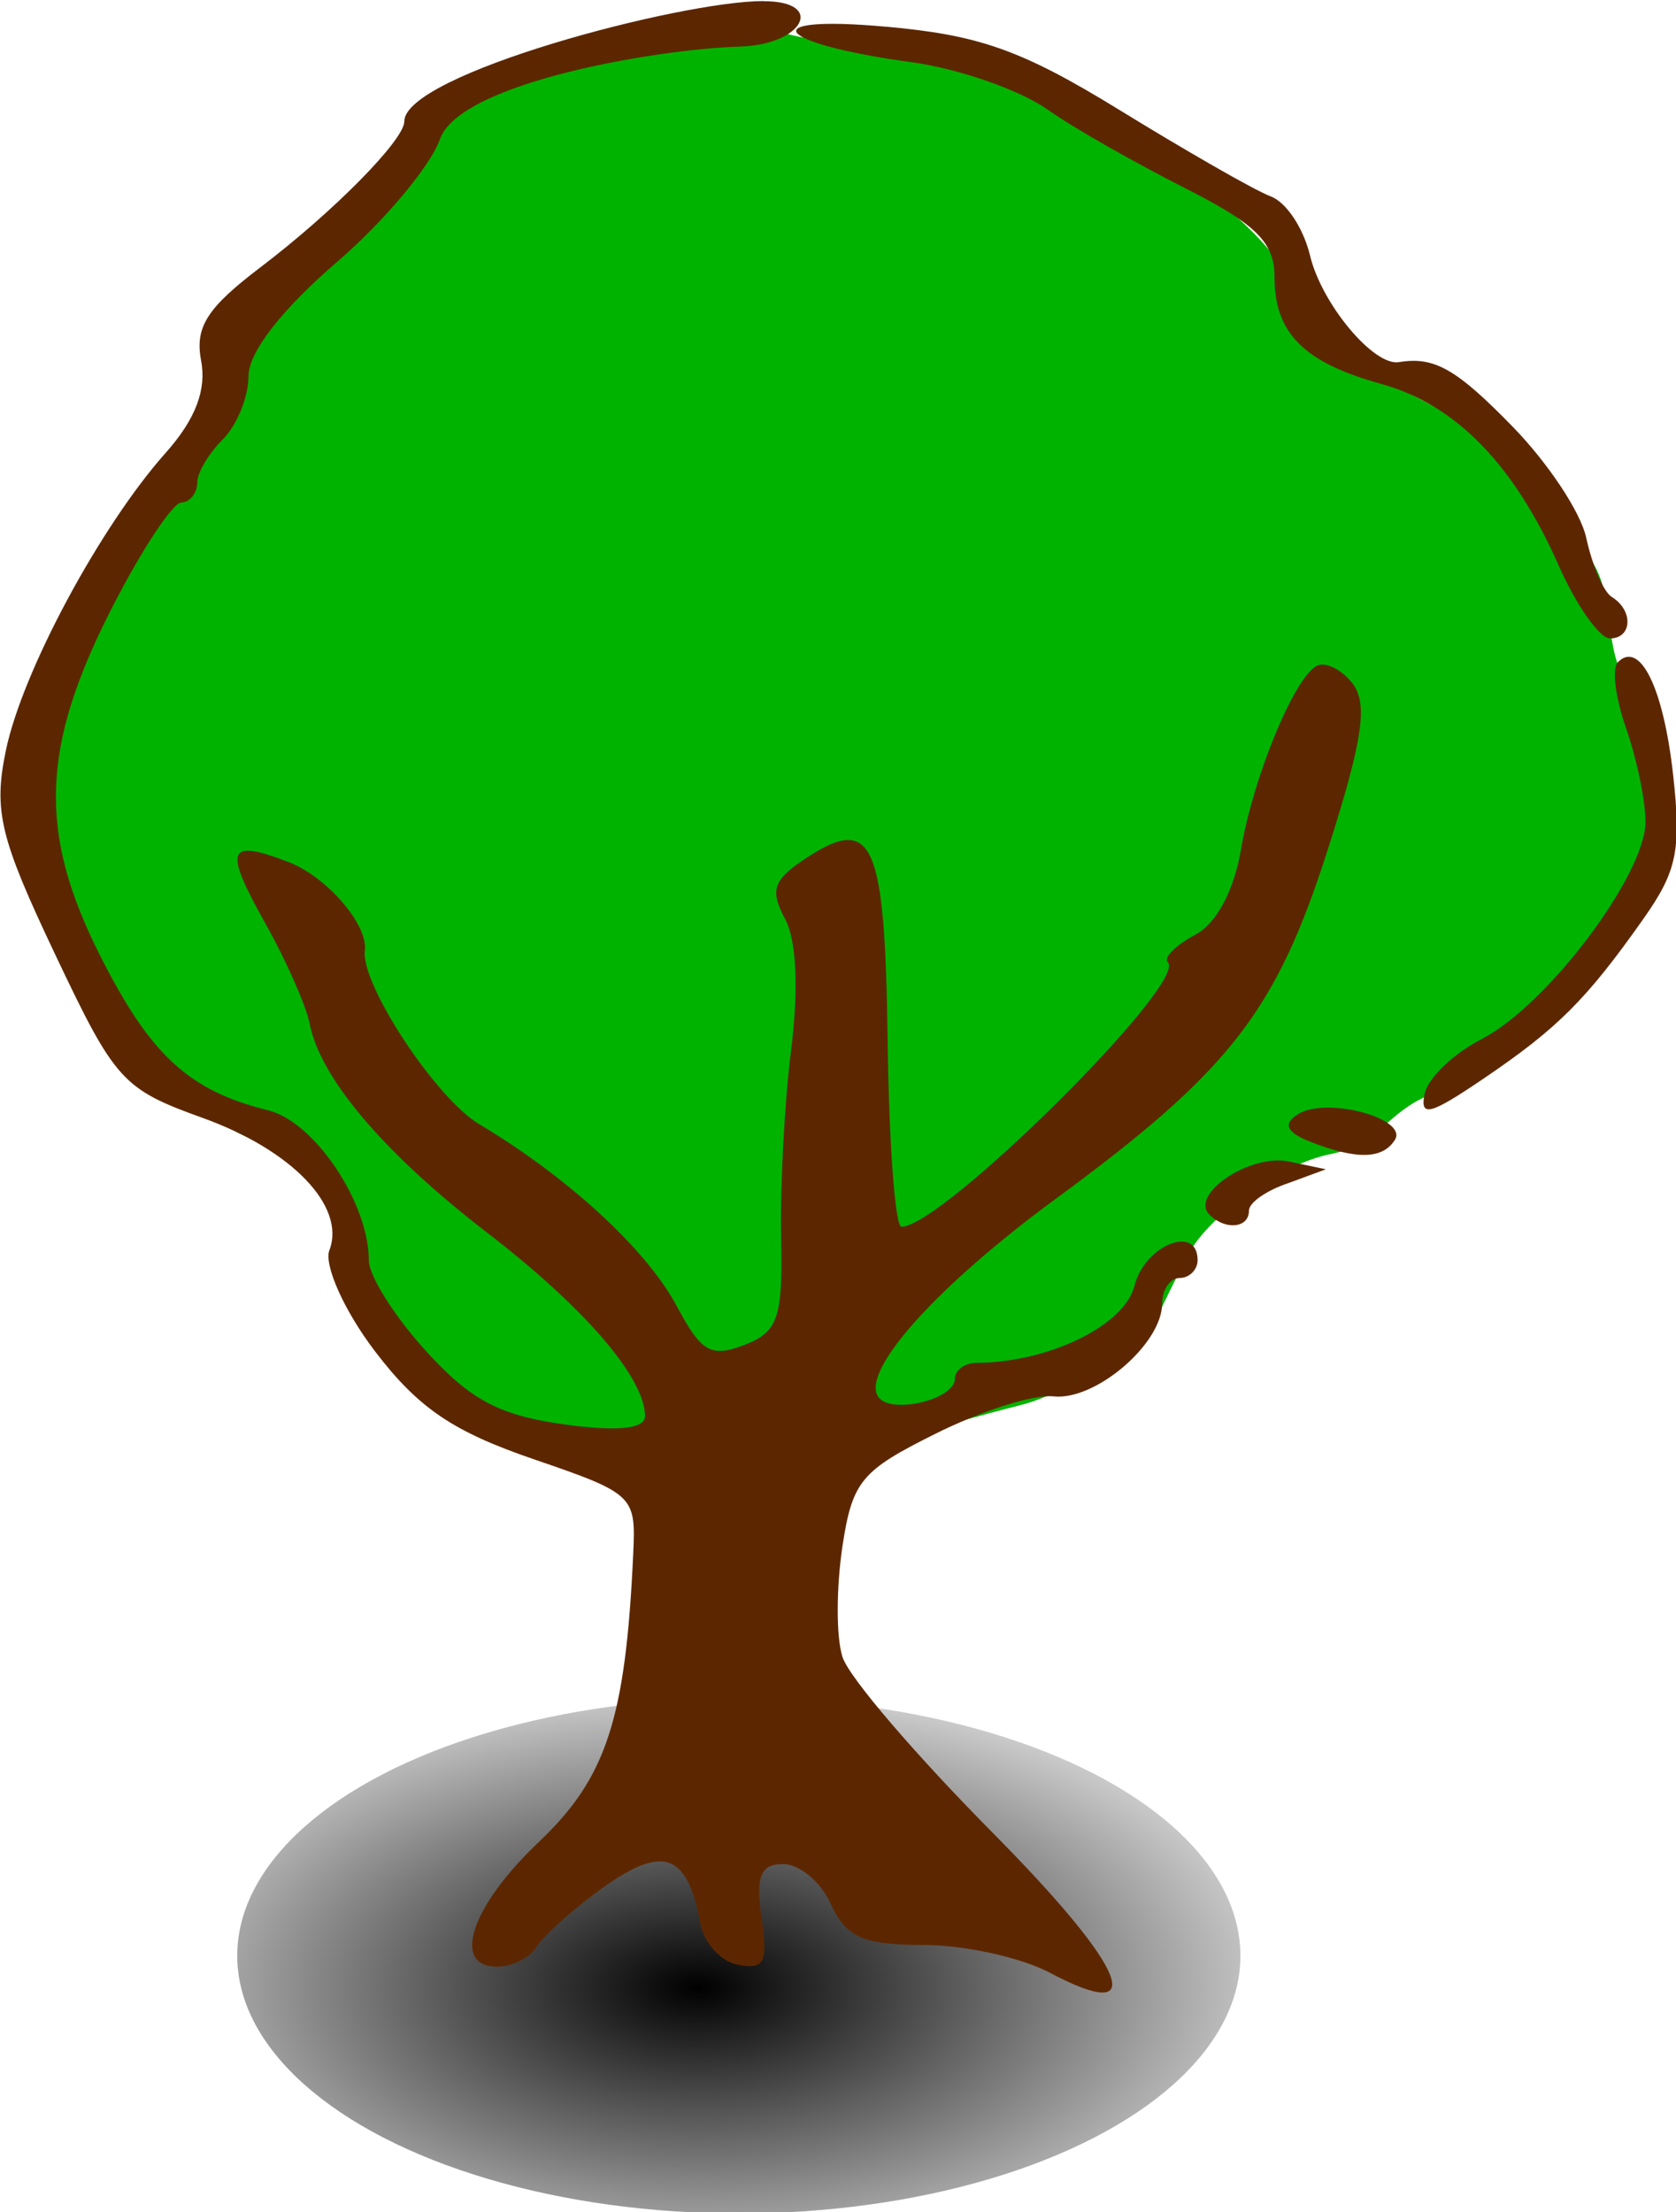
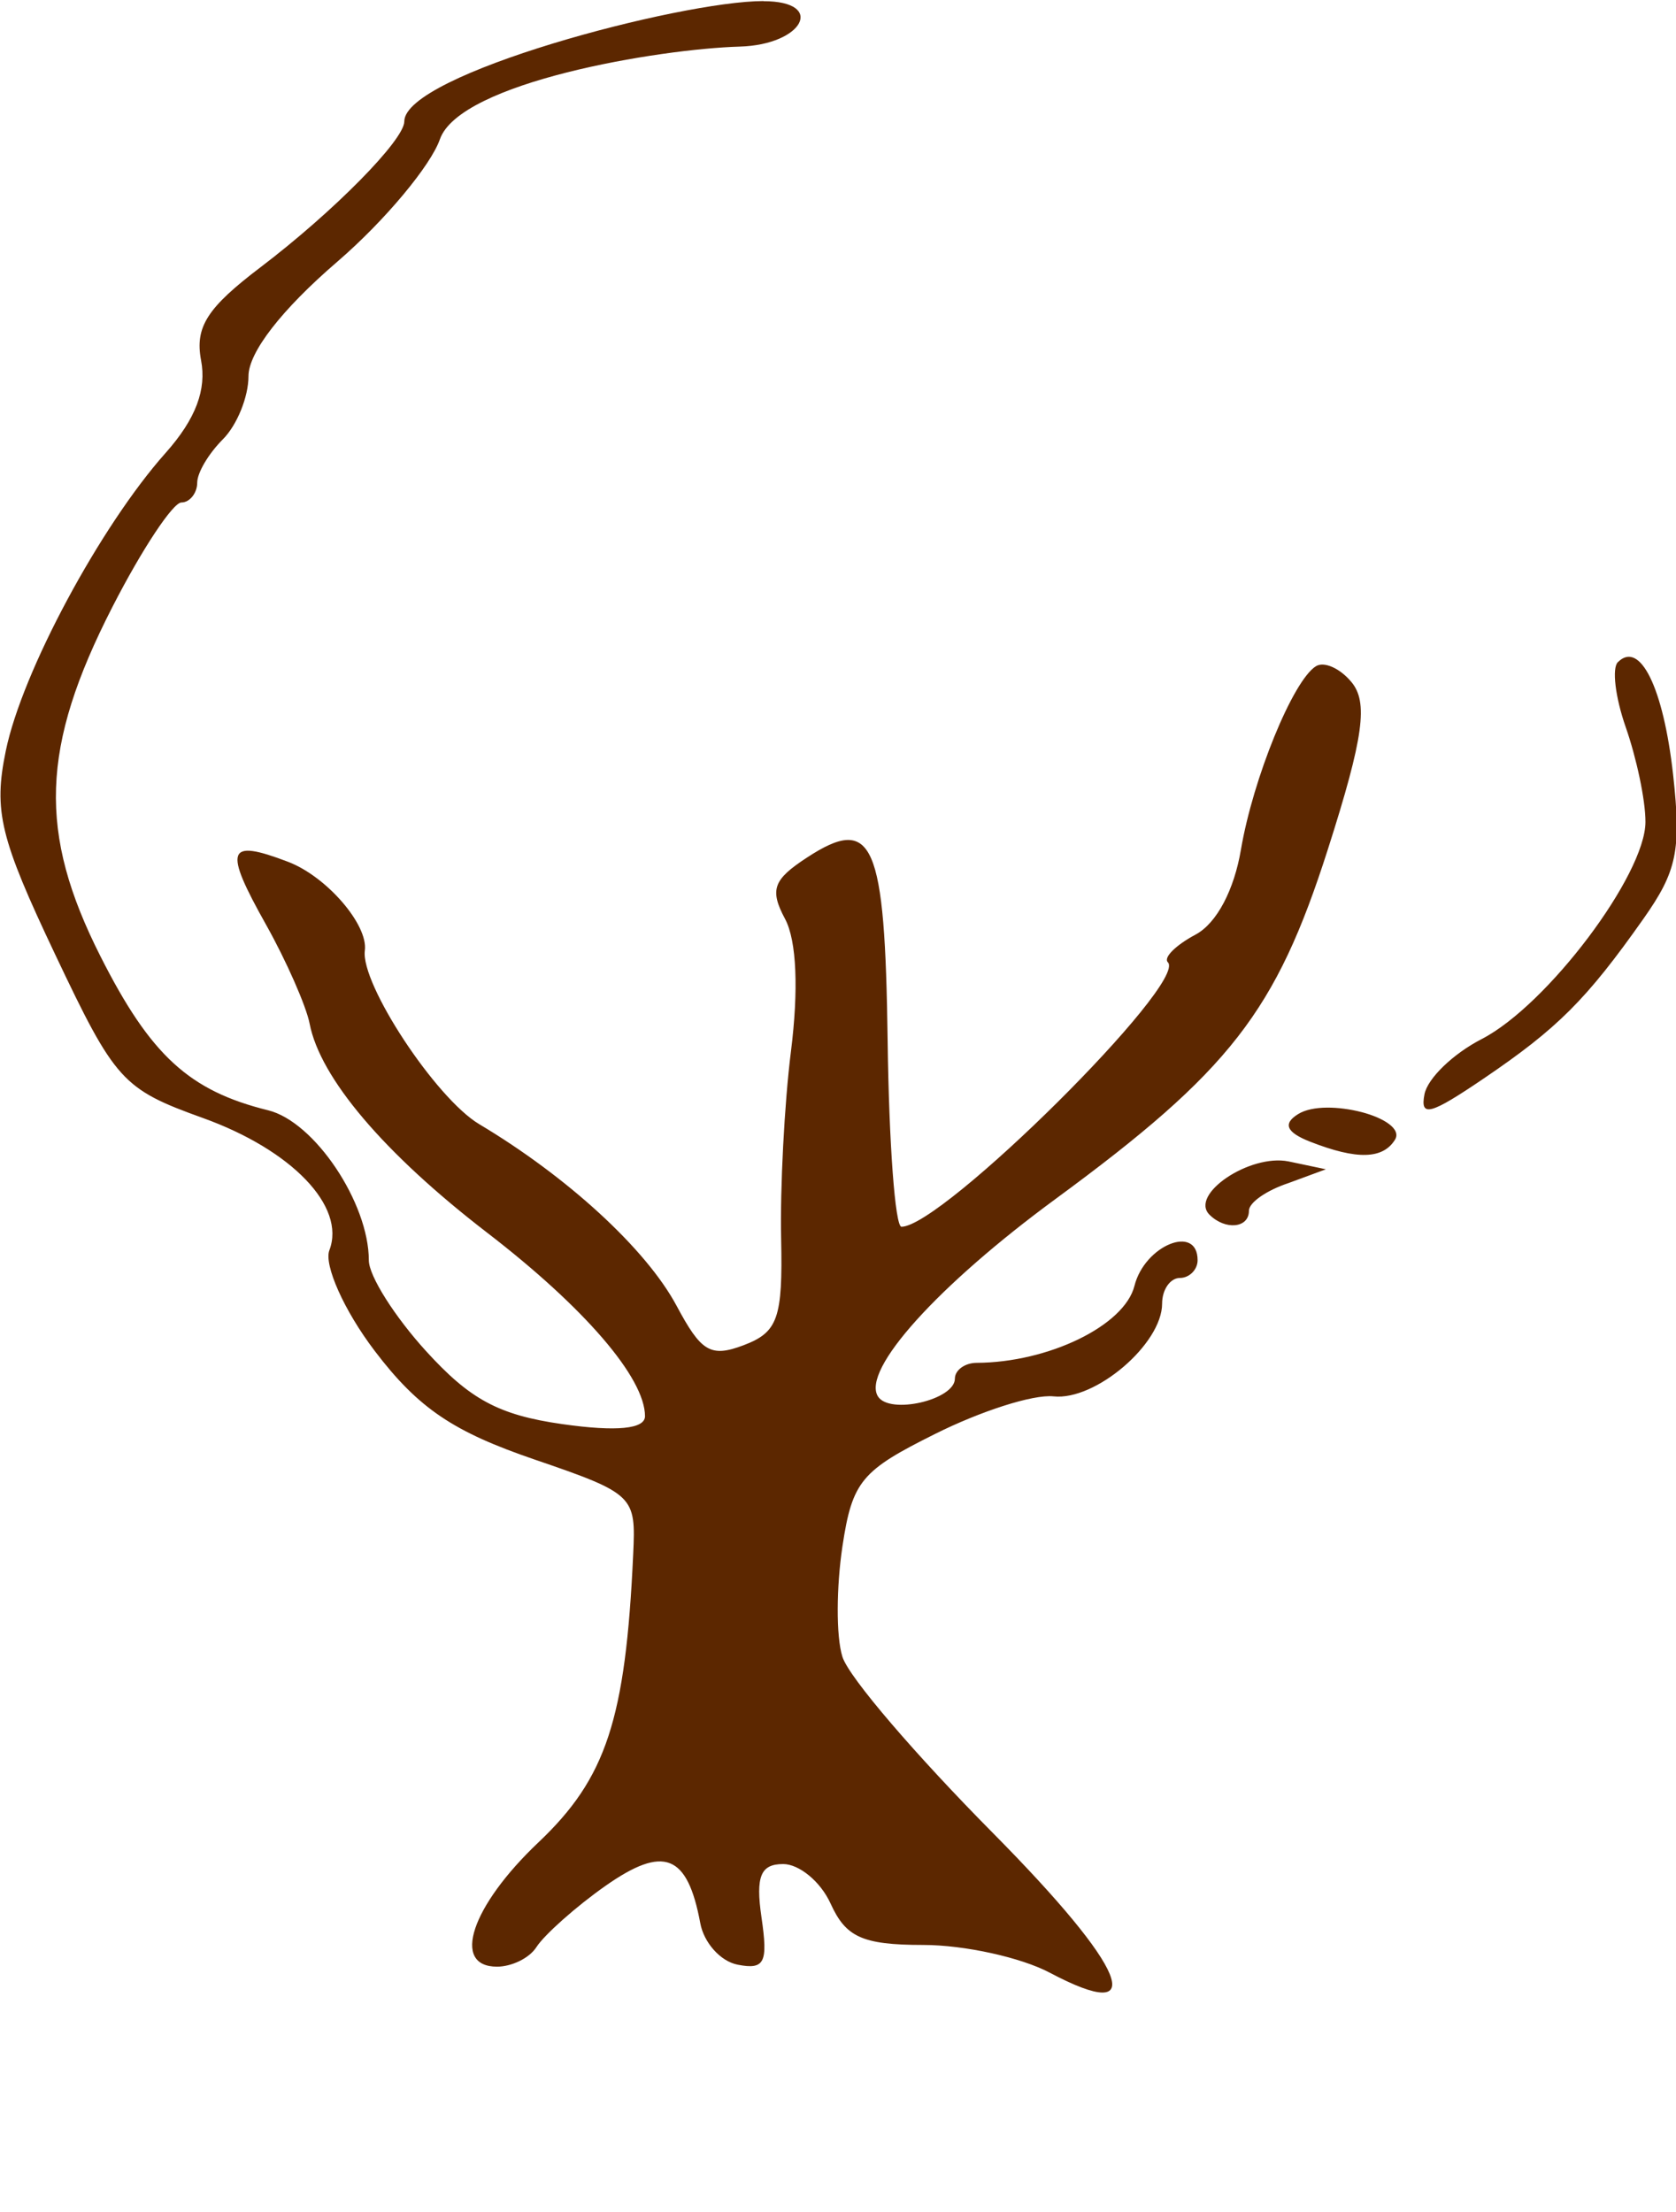
<svg xmlns="http://www.w3.org/2000/svg" xmlns:ns1="http://www.inkscape.org/namespaces/inkscape" xmlns:ns2="http://sodipodi.sourceforge.net/DTD/sodipodi-0.dtd" xmlns:xlink="http://www.w3.org/1999/xlink" height="86.52" id="svg2" ns1:export-filename="/home/nicu/Desktop/rpg_color.png" ns1:export-xdpi="90.000000" ns1:export-ydpi="90.000000" ns1:version="0.91 r13725" ns2:docname="trees_broad_leaved.svg" ns2:version="0.32" width="65.564" ns1:output_extension="org.inkscape.output.svg.inkscape" version="1.0">
  <defs id="defs3">
    <linearGradient id="linearGradient2057" ns1:collect="always">
      <stop id="stop2059" offset="0" style="stop-color:#000000;stop-opacity:1;" />
      <stop id="stop2061" offset="1" style="stop-color:#000000;stop-opacity:0;" />
    </linearGradient>
    <radialGradient cx="14.207" cy="222.044" fx="14.207" fy="222.044" gradientTransform="scale(1.395,0.717)" gradientUnits="userSpaceOnUse" id="radialGradient1535" ns1:collect="always" r="8.252" xlink:href="#linearGradient2057" />
  </defs>
  <ns2:namedview bordercolor="#666666" borderopacity="1.0" id="base" ns1:current-layer="layer1" ns1:cx="-196.0621" ns1:cy="-49.982635" ns1:document-units="px" ns1:pageopacity="0.0" ns1:pageshadow="2" ns1:window-height="791" ns1:window-width="1151" ns1:window-x="1" ns1:window-y="24" ns1:zoom="1" pagecolor="#ffffff" showgrid="false" fit-margin-top="0" fit-margin-left="0" fit-margin-right="0" fit-margin-bottom="0" ns1:window-maximized="0" />
  <g id="layer1" ns1:groupmode="layer" ns1:label="Layer 1" transform="translate(-49.71,-24.881)">
    <g id="g1881" transform="matrix(2.47,0,0,2.47,-95.476,-295.661)">
-       <path d="m 70.86,130.145 c -0.141,0.024 -1.136,0.189 -1.8,0.189 -0.727,0 -1.431,0.31 -2.084,0.474 -0.534,0.133 -1.335,0.959 -1.61,1.326 -0.399,0.532 -0.842,0.937 -1.326,1.421 -0.446,0.446 -0.982,0.887 -1.326,1.232 -0.28,0.28 -0.274,1.192 -0.379,1.61 -0.15,0.602 -0.749,1.318 -1.137,1.705 -0.617,0.617 -0.922,1.027 -1.232,1.8 -0.274,0.685 -0.379,1.208 -0.379,1.989 0,0.738 -0.037,1.333 0.095,1.989 0.149,0.747 0.263,1.329 0.758,1.989 0.398,0.53 1.039,0.944 1.516,1.421 0.415,0.415 0.838,0.514 1.326,0.758 0.527,0.263 0.604,0.544 0.853,1.042 0.287,0.573 0.27,1.203 0.568,1.8 0.242,0.485 0.948,1.019 1.421,1.137 0.617,0.154 1.225,0.496 1.895,0.663 0.951,0.238 2.135,0.095 3.126,0.095 1.293,0 2.537,-0.445 3.789,-0.758 0.54,-0.135 0.982,-0.444 1.421,-0.663 0.591,-0.295 0.709,-0.659 0.947,-1.137 0.269,-0.537 0.313,-0.714 0.709,-1.109 0.429,-0.429 1.193,-0.938 1.849,-1.07 0.729,-0.146 0.837,-0.579 1.439,-0.88 0.663,-0.332 1.566,-1.231 2.161,-1.678 0.56,-0.42 0.829,-1.113 1.326,-1.61 0.496,-0.496 0.379,-1.211 0.379,-1.895 0,-0.596 -0.663,-1.257 -0.807,-1.833 -0.139,-0.557 -0.074,-1.109 -0.424,-1.577 -0.529,-0.706 -1.185,-1.28 -1.8,-1.895 -0.599,-0.599 -1.345,-0.682 -1.989,-1.326 -0.562,-0.562 -0.927,-1.305 -1.516,-1.895 -1.157,-1.157 -2.495,-1.735 -3.89,-2.607 -0.597,-0.373 -1.476,0.066 -2.078,-0.235 -0.59,-0.295 -1.196,-0.111 -1.8,-0.474 z" id="path2825" ns2:nodetypes="cccccccccccccccccccccccccccccccccccc" style="fill:#00b300;fill-opacity:1;fill-rule:evenodd;stroke:none;stroke-width:1px;stroke-linecap:butt;stroke-linejoin:miter;stroke-opacity:1" ns1:connector-curvature="0" />
-       <ellipse id="path1317" style="fill:url(#radialGradient1535);fill-opacity:1;fill-rule:evenodd;stroke:none;stroke-width:2;stroke-miterlimit:4;stroke-opacity:1" transform="translate(50.023,2.045)" cx="20.458" cy="158.699" rx="7.944" ry="4.081" />
-       <path d="m 70.871,129.791 c -1.32,0 -5.688,1.16 -5.688,1.906 0,0.294 -1.119,1.429 -2.281,2.312 -0.83,0.631 -1.039,0.937 -0.938,1.469 0.088,0.46 -0.077,0.924 -0.562,1.469 -1.03,1.156 -2.273,3.462 -2.531,4.719 -0.196,0.952 -0.091,1.38 0.781,3.219 0.952,2.008 1.065,2.134 2.344,2.594 1.398,0.503 2.268,1.396 2,2.094 -0.087,0.226 0.224,0.943 0.719,1.594 0.696,0.916 1.254,1.282 2.531,1.719 1.585,0.542 1.605,0.579 1.562,1.5 -0.12,2.62 -0.429,3.547 -1.5,4.562 -1.066,1.01 -1.386,1.969 -0.656,1.969 0.218,0 0.505,-0.125 0.625,-0.312 0.12,-0.188 0.619,-0.636 1.094,-0.969 0.922,-0.646 1.296,-0.503 1.5,0.594 0.055,0.299 0.313,0.602 0.594,0.656 0.429,0.083 0.479,-0.038 0.375,-0.75 -0.096,-0.657 -0.01,-0.844 0.344,-0.844 0.25,0 0.59,0.274 0.75,0.625 0.239,0.525 0.49,0.656 1.469,0.656 0.653,2.5e-4 1.549,0.199 2,0.438 1.599,0.847 1.241,-0.051 -0.906,-2.219 -1.197,-1.209 -2.271,-2.453 -2.375,-2.781 -0.104,-0.329 -0.095,-1.116 0,-1.75 0.156,-1.039 0.307,-1.202 1.469,-1.781 0.708,-0.354 1.546,-0.629 1.875,-0.594 0.663,0.071 1.719,-0.832 1.719,-1.469 0,-0.225 0.131,-0.406 0.281,-0.406 0.15,0 0.281,-0.131 0.281,-0.281 0,-0.577 -0.838,-0.238 -1,0.406 -0.159,0.632 -1.365,1.214 -2.5,1.219 -0.188,8.4e-4 -0.344,0.117 -0.344,0.25 0,0.337 -1.036,0.576 -1.219,0.281 -0.26,-0.42 0.951,-1.758 2.812,-3.125 2.766,-2.031 3.493,-2.971 4.312,-5.531 0.577,-1.803 0.639,-2.338 0.375,-2.656 -0.182,-0.219 -0.433,-0.33 -0.562,-0.25 -0.364,0.225 -0.996,1.775 -1.188,2.906 -0.106,0.626 -0.377,1.161 -0.719,1.344 -0.307,0.164 -0.513,0.362 -0.438,0.438 0.322,0.322 -3.573,4.188 -4.219,4.188 -0.101,0 -0.198,-1.328 -0.219,-2.938 -0.042,-3.151 -0.227,-3.597 -1.281,-2.906 -0.527,0.345 -0.593,0.504 -0.344,0.969 0.187,0.349 0.214,1.136 0.094,2.094 -0.106,0.842 -0.173,2.176 -0.156,2.969 0.027,1.262 -0.051,1.482 -0.594,1.688 -0.526,0.199 -0.674,0.101 -1.062,-0.625 -0.487,-0.908 -1.74,-2.049 -3.125,-2.875 -0.691,-0.412 -1.883,-2.226 -1.812,-2.75 0.054,-0.407 -0.604,-1.173 -1.219,-1.406 -0.967,-0.368 -1.023,-0.209 -0.344,1 0.322,0.574 0.635,1.289 0.688,1.562 0.166,0.863 1.179,2.055 2.812,3.312 1.538,1.183 2.5,2.298 2.5,2.906 0,0.201 -0.442,0.249 -1.312,0.125 -1.012,-0.144 -1.464,-0.396 -2.156,-1.156 -0.488,-0.536 -0.906,-1.187 -0.906,-1.438 0,-0.908 -0.859,-2.194 -1.594,-2.375 -1.25,-0.308 -1.863,-0.869 -2.656,-2.438 -0.99,-1.956 -0.949,-3.311 0.188,-5.531 0.472,-0.922 0.961,-1.656 1.094,-1.656 0.133,0 0.25,-0.152 0.25,-0.312 1e-5,-0.161 0.181,-0.462 0.406,-0.688 0.225,-0.225 0.406,-0.673 0.406,-1 9e-5,-0.377 0.524,-1.053 1.406,-1.812 0.766,-0.66 1.484,-1.532 1.625,-1.938 0.315,-0.905 3.468,-1.432 4.75,-1.469 1.008,-0.029 1.368,-0.719 0.375,-0.719 z m 1.938,0.406 c -2.112,-0.192 -1.778,0.265 0.406,0.562 0.758,0.103 1.729,0.447 2.156,0.75 0.427,0.303 1.413,0.857 2.188,1.25 1.13,0.573 1.406,0.859 1.406,1.406 0,0.887 0.471,1.352 1.688,1.688 1.184,0.327 2.107,1.281 2.812,2.875 0.287,0.649 0.654,1.156 0.812,1.156 0.355,0 0.375,-0.444 0.031,-0.656 -0.139,-0.086 -0.314,-0.516 -0.406,-0.938 -0.093,-0.422 -0.619,-1.197 -1.156,-1.75 -0.903,-0.929 -1.251,-1.124 -1.812,-1.031 -0.396,0.065 -1.222,-0.919 -1.406,-1.688 -0.101,-0.42 -0.367,-0.841 -0.625,-0.938 -0.258,-0.097 -1.355,-0.729 -2.406,-1.375 -1.565,-0.962 -2.235,-1.18 -3.688,-1.312 z m 11.594,10.062 c -0.095,0.095 -0.043,0.55 0.125,1.031 0.168,0.481 0.313,1.15 0.312,1.5 0,0.834 -1.553,2.902 -2.594,3.438 -0.451,0.232 -0.857,0.622 -0.906,0.875 -0.072,0.371 0.096,0.321 0.938,-0.25 1.167,-0.792 1.624,-1.244 2.531,-2.531 0.527,-0.748 0.602,-1.081 0.469,-2.281 -0.155,-1.388 -0.527,-2.13 -0.875,-1.781 z m -4.062,7.125 c -0.353,-0.091 -0.776,-0.107 -1,0.031 -0.245,0.151 -0.194,0.288 0.188,0.438 0.747,0.293 1.154,0.275 1.344,-0.031 0.105,-0.17 -0.178,-0.346 -0.531,-0.438 z m -1.156,0.781 c -0.614,-0.121 -1.57,0.524 -1.25,0.844 0.249,0.249 0.625,0.215 0.625,-0.062 0,-0.133 0.287,-0.326 0.625,-0.438 l 0.594,-0.219 -0.594,-0.125 z" id="path1689" style="fill:#5c2700;fill-opacity:1" ns1:connector-curvature="0" />
+       <path d="m 70.871,129.791 c -1.32,0 -5.688,1.16 -5.688,1.906 0,0.294 -1.119,1.429 -2.281,2.312 -0.83,0.631 -1.039,0.937 -0.938,1.469 0.088,0.46 -0.077,0.924 -0.562,1.469 -1.03,1.156 -2.273,3.462 -2.531,4.719 -0.196,0.952 -0.091,1.38 0.781,3.219 0.952,2.008 1.065,2.134 2.344,2.594 1.398,0.503 2.268,1.396 2,2.094 -0.087,0.226 0.224,0.943 0.719,1.594 0.696,0.916 1.254,1.282 2.531,1.719 1.585,0.542 1.605,0.579 1.562,1.5 -0.12,2.62 -0.429,3.547 -1.5,4.562 -1.066,1.01 -1.386,1.969 -0.656,1.969 0.218,0 0.505,-0.125 0.625,-0.312 0.12,-0.188 0.619,-0.636 1.094,-0.969 0.922,-0.646 1.296,-0.503 1.5,0.594 0.055,0.299 0.313,0.602 0.594,0.656 0.429,0.083 0.479,-0.038 0.375,-0.75 -0.096,-0.657 -0.01,-0.844 0.344,-0.844 0.25,0 0.59,0.274 0.75,0.625 0.239,0.525 0.49,0.656 1.469,0.656 0.653,2.5e-4 1.549,0.199 2,0.438 1.599,0.847 1.241,-0.051 -0.906,-2.219 -1.197,-1.209 -2.271,-2.453 -2.375,-2.781 -0.104,-0.329 -0.095,-1.116 0,-1.75 0.156,-1.039 0.307,-1.202 1.469,-1.781 0.708,-0.354 1.546,-0.629 1.875,-0.594 0.663,0.071 1.719,-0.832 1.719,-1.469 0,-0.225 0.131,-0.406 0.281,-0.406 0.15,0 0.281,-0.131 0.281,-0.281 0,-0.577 -0.838,-0.238 -1,0.406 -0.159,0.632 -1.365,1.214 -2.5,1.219 -0.188,8.4e-4 -0.344,0.117 -0.344,0.25 0,0.337 -1.036,0.576 -1.219,0.281 -0.26,-0.42 0.951,-1.758 2.812,-3.125 2.766,-2.031 3.493,-2.971 4.312,-5.531 0.577,-1.803 0.639,-2.338 0.375,-2.656 -0.182,-0.219 -0.433,-0.33 -0.562,-0.25 -0.364,0.225 -0.996,1.775 -1.188,2.906 -0.106,0.626 -0.377,1.161 -0.719,1.344 -0.307,0.164 -0.513,0.362 -0.438,0.438 0.322,0.322 -3.573,4.188 -4.219,4.188 -0.101,0 -0.198,-1.328 -0.219,-2.938 -0.042,-3.151 -0.227,-3.597 -1.281,-2.906 -0.527,0.345 -0.593,0.504 -0.344,0.969 0.187,0.349 0.214,1.136 0.094,2.094 -0.106,0.842 -0.173,2.176 -0.156,2.969 0.027,1.262 -0.051,1.482 -0.594,1.688 -0.526,0.199 -0.674,0.101 -1.062,-0.625 -0.487,-0.908 -1.74,-2.049 -3.125,-2.875 -0.691,-0.412 -1.883,-2.226 -1.812,-2.75 0.054,-0.407 -0.604,-1.173 -1.219,-1.406 -0.967,-0.368 -1.023,-0.209 -0.344,1 0.322,0.574 0.635,1.289 0.688,1.562 0.166,0.863 1.179,2.055 2.812,3.312 1.538,1.183 2.5,2.298 2.5,2.906 0,0.201 -0.442,0.249 -1.312,0.125 -1.012,-0.144 -1.464,-0.396 -2.156,-1.156 -0.488,-0.536 -0.906,-1.187 -0.906,-1.438 0,-0.908 -0.859,-2.194 -1.594,-2.375 -1.25,-0.308 -1.863,-0.869 -2.656,-2.438 -0.99,-1.956 -0.949,-3.311 0.188,-5.531 0.472,-0.922 0.961,-1.656 1.094,-1.656 0.133,0 0.25,-0.152 0.25,-0.312 1e-5,-0.161 0.181,-0.462 0.406,-0.688 0.225,-0.225 0.406,-0.673 0.406,-1 9e-5,-0.377 0.524,-1.053 1.406,-1.812 0.766,-0.66 1.484,-1.532 1.625,-1.938 0.315,-0.905 3.468,-1.432 4.75,-1.469 1.008,-0.029 1.368,-0.719 0.375,-0.719 z m 1.938,0.406 z m 11.594,10.062 c -0.095,0.095 -0.043,0.55 0.125,1.031 0.168,0.481 0.313,1.15 0.312,1.5 0,0.834 -1.553,2.902 -2.594,3.438 -0.451,0.232 -0.857,0.622 -0.906,0.875 -0.072,0.371 0.096,0.321 0.938,-0.25 1.167,-0.792 1.624,-1.244 2.531,-2.531 0.527,-0.748 0.602,-1.081 0.469,-2.281 -0.155,-1.388 -0.527,-2.13 -0.875,-1.781 z m -4.062,7.125 c -0.353,-0.091 -0.776,-0.107 -1,0.031 -0.245,0.151 -0.194,0.288 0.188,0.438 0.747,0.293 1.154,0.275 1.344,-0.031 0.105,-0.17 -0.178,-0.346 -0.531,-0.438 z m -1.156,0.781 c -0.614,-0.121 -1.57,0.524 -1.25,0.844 0.249,0.249 0.625,0.215 0.625,-0.062 0,-0.133 0.287,-0.326 0.625,-0.438 l 0.594,-0.219 -0.594,-0.125 z" id="path1689" style="fill:#5c2700;fill-opacity:1" ns1:connector-curvature="0" />
    </g>
  </g>
</svg>